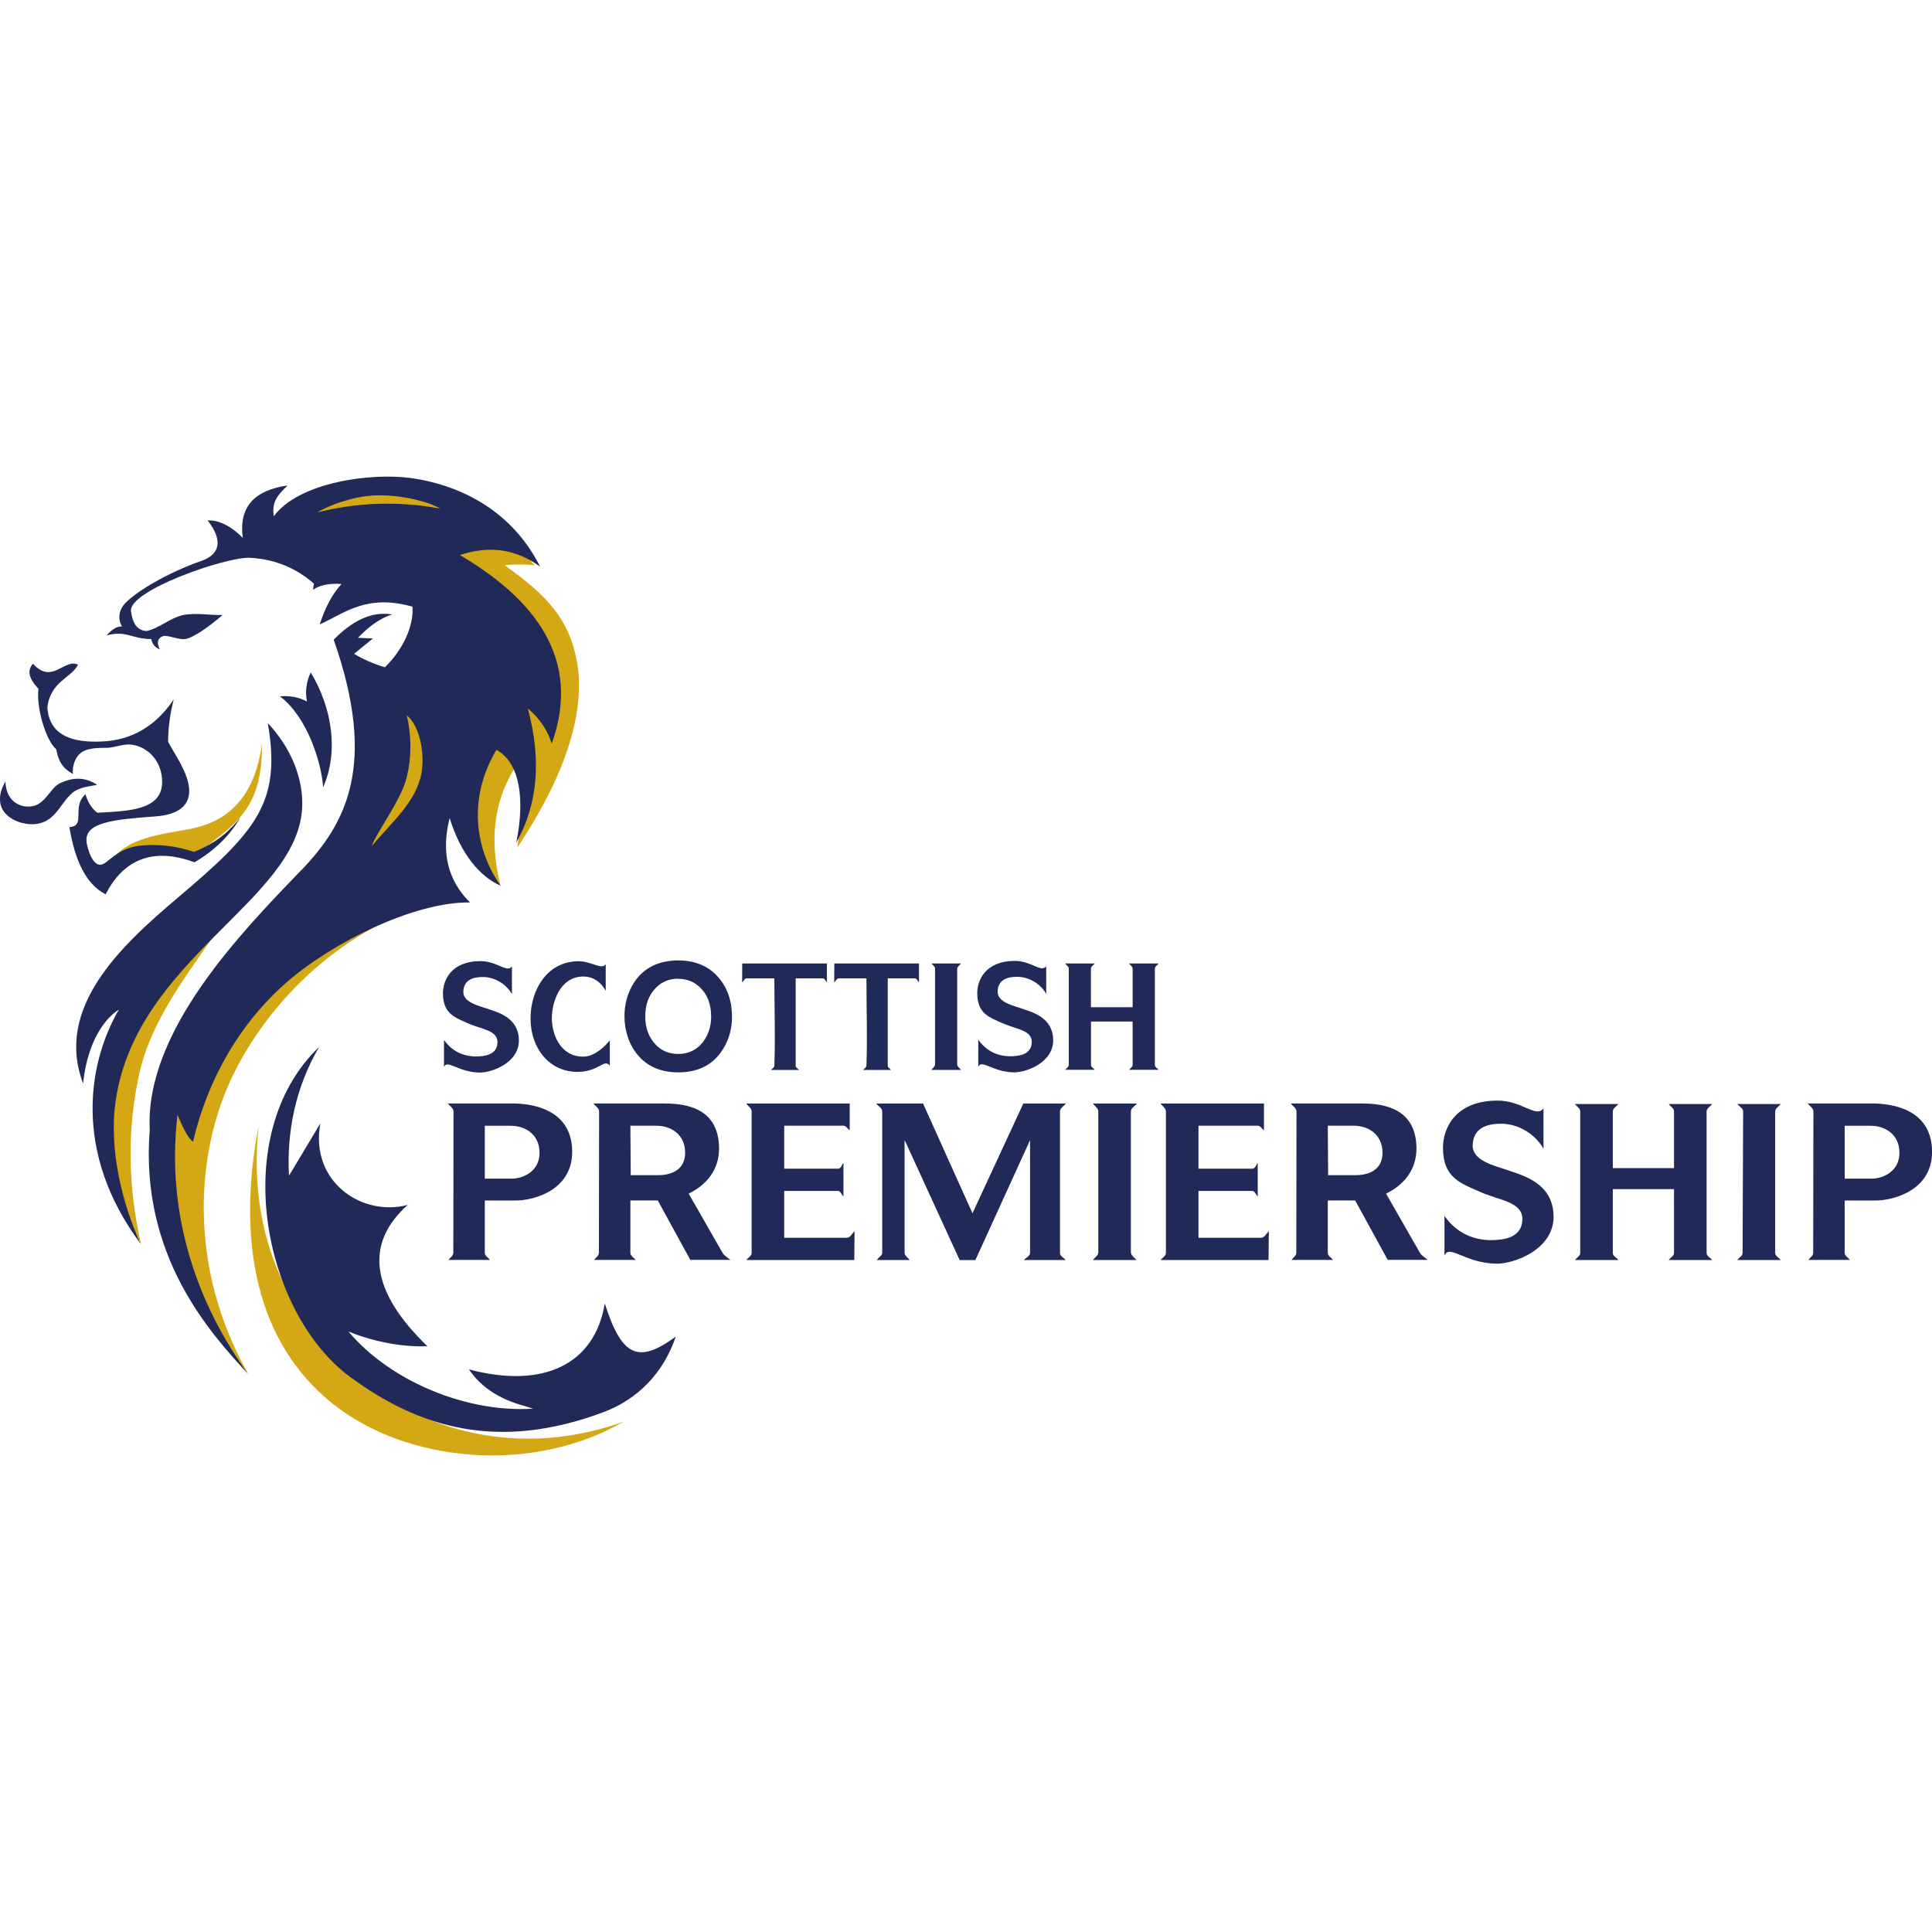
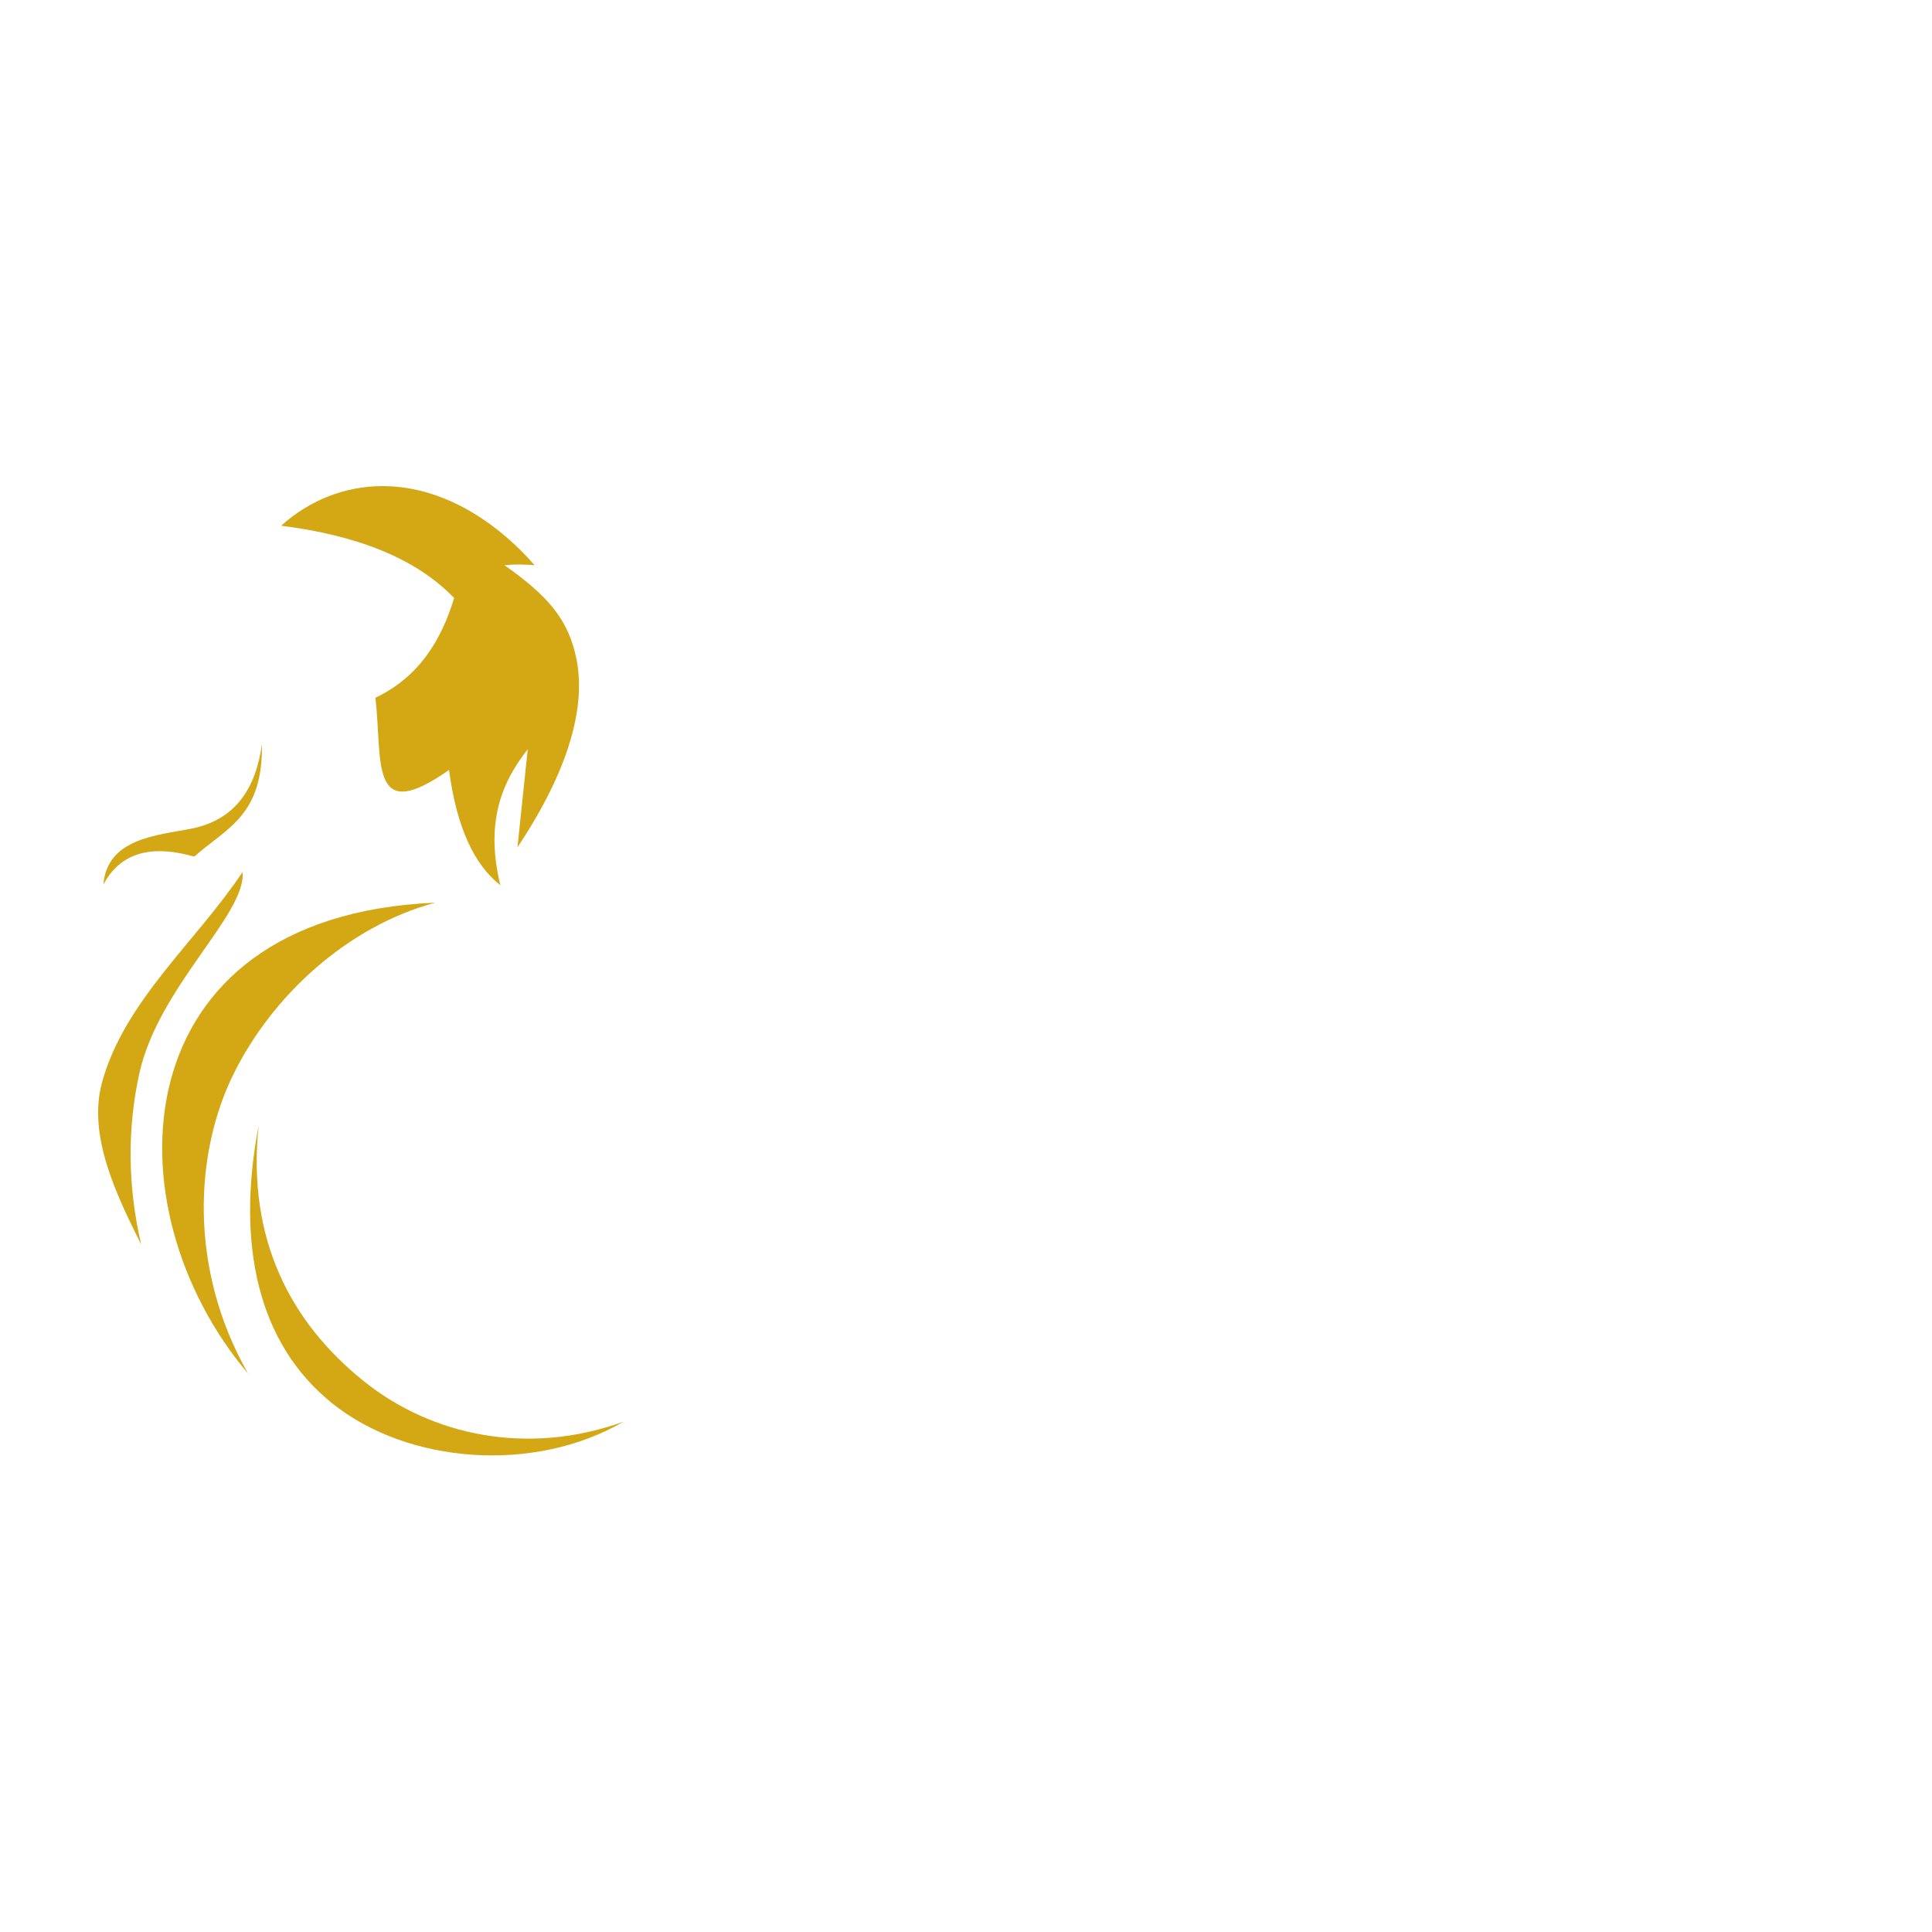
<svg xmlns="http://www.w3.org/2000/svg" width="150" height="150" viewBox="0 0 150 150" fill="none">
  <g clip-path="url(#clip0_5174_188423)">
-     <path fill-rule="evenodd" clip-rule="evenodd" d="M20.336 57.754C20.426 63.355 17.622 64.253 15.082 66.508C12.213 65.689 9.515 65.886 8.022 68.679C8.335 65.062 12.208 64.865 14.849 64.338C18.251 63.663 19.86 61.248 20.341 57.754H20.336ZM21.834 40.813C24.078 38.787 26.866 37.745 29.676 37.739C34.952 37.739 39.185 41.202 41.503 43.882C40.794 43.813 39.873 43.808 39.169 43.882C42.487 46.228 44.144 48.058 44.763 51.201C45.472 54.791 44.26 59.658 40.175 65.785C40.44 63.248 40.704 60.711 40.974 58.174C38.931 60.759 37.667 63.886 38.847 68.727C36.846 67.163 35.46 64.296 34.862 59.78C33.074 64.147 30.142 67.429 25.692 69.264C28.623 64.163 29.718 59.131 29.147 54.174C32.534 52.552 34.248 49.738 35.259 46.43C32.253 43.303 27.639 41.553 21.839 40.819L21.834 40.813ZM10.959 96.613C9.901 92.044 9.88 87.587 10.822 83.326C12.314 76.598 19.135 70.982 18.833 67.705C15.193 73.157 9.642 77.726 7.916 84.061C6.784 88.214 9.107 92.906 10.959 96.618V96.613ZM20.077 87.401C19.161 96.326 22.649 102.708 28.173 107.176C33.507 111.495 41.001 113.053 48.414 110.378C41.524 114.393 31.671 113.707 25.744 108.915C19.997 104.267 18.331 96.581 20.077 87.401ZM19.257 106.639C14.611 98.458 15.124 89.491 18.13 83.39C21.13 77.306 26.972 71.918 33.798 70.083C9.255 71.12 8.356 93.799 19.262 106.644L19.257 106.639Z" fill="#D4A815" />
-     <path d="M20.791 56.142C22.543 57.988 23.633 60.477 23.448 62.886C22.908 70.024 10.584 74.508 8.985 85.443C8.414 89.331 9.557 93.565 10.896 96.538C5.63 89.454 6.837 82.481 9.234 78.38C8.763 78.673 6.879 80.061 6.451 84.124C4.233 78.263 9.335 73.476 13.758 69.737C19.945 64.514 21.855 62.291 20.791 56.148V56.142ZM31.581 55.541C32.581 56.323 33.01 58.504 32.714 60.068C32.29 62.296 30.359 63.892 28.861 65.689C29.269 64.53 31.184 62.099 31.602 60.259C31.957 58.711 31.952 57.137 31.586 55.541H31.581ZM24.628 39.792C25.533 39.223 27.411 38.537 29.11 38.463C30.851 38.388 33.068 38.846 34.19 39.489C30.957 38.888 27.766 38.995 24.622 39.787L24.628 39.792ZM21.738 54.063C22.5 53.999 23.199 54.126 23.829 54.462C23.681 53.664 23.786 52.914 24.125 52.206C25.834 55.041 26.284 58.435 25.088 61.121C24.956 59.195 23.86 55.664 21.733 54.063H21.738ZM7.551 60.934C6.715 60.381 5.763 60.27 4.62 60.828C3.963 61.153 3.561 62.285 2.688 62.551C1.884 62.801 0.487 62.461 0.418 60.674C-0.9 62.987 1.175 64.009 2.498 63.993C4.27 63.971 4.572 62.472 5.604 61.573C6.16 61.089 6.964 61.062 7.551 60.929V60.934ZM2.566 51.536C4.038 53.185 5.006 51.089 6.054 51.605C5.609 52.595 3.905 52.898 3.678 54.924C3.784 56.525 4.789 57.733 7.969 57.568C10.187 57.456 12.076 56.419 13.489 54.297C13.229 55.312 13.06 56.392 13.049 57.589C13.542 58.53 14.648 60.041 14.69 61.323C14.727 62.504 13.912 63.254 12.06 63.386C8.795 63.626 6.514 63.844 6.726 65.402C6.8 65.939 7.181 67.163 7.789 67.141C8.372 67.126 9.022 65.817 10.975 65.647C12.261 65.535 13.621 65.652 15.06 66.141C16.896 65.402 17.87 64.461 18.659 63.471C17.87 64.823 16.754 65.971 15.103 66.95C11.864 65.748 9.589 66.737 8.202 69.434C6.673 68.652 5.81 66.79 5.387 64.216C6.705 64.152 5.525 62.652 6.636 61.663C6.821 62.296 7.128 62.78 7.557 63.099C9.98 62.972 12.589 62.913 12.589 60.711C12.589 59.142 11.541 57.998 10.213 57.812C9.652 57.733 8.964 58.02 8.398 58.057C7.969 58.084 7.022 57.993 6.392 58.376C5.858 58.701 5.588 59.45 5.662 60.089C5.144 59.791 4.583 59.419 4.371 58.185C3.524 57.424 2.81 54.914 2.985 53.477C2.249 52.69 2.074 52.068 2.566 51.531V51.536ZM23.39 67.556C18.791 72.343 11.229 80.05 11.626 87.731C10.832 97.607 16.473 103.644 19.262 106.676C15.489 101.485 12.838 94.533 13.78 86.56C14.118 87.337 14.515 88.294 14.986 88.645C16.134 83.725 18.696 79.353 22.289 76.237C25.914 73.093 32.237 70.003 36.492 70.067C34.73 68.317 34.248 66.131 34.91 63.514C35.767 66.28 37.233 68.051 38.873 68.769C36.725 65.737 36.428 61.727 38.545 58.222C40.392 59.227 40.757 62.099 40.085 65.413C41.741 62.487 42.064 59.025 40.979 54.999C41.874 55.754 42.567 56.759 42.831 57.748C45.239 51.073 41.376 46.435 35.709 43.095C37.974 42.335 40.069 42.622 41.932 43.994C39.81 39.755 35.894 37.675 31.909 37.117C28.872 36.691 23.204 37.415 21.257 40.085C21.082 38.952 21.564 38.431 22.331 37.691C19.759 38.058 18.526 39.346 18.849 41.76C18.087 40.968 17.039 40.34 16.124 40.409C17.209 41.808 17.246 43.005 15.589 43.569C13.356 44.329 10.7 45.797 9.705 46.85C9.245 47.334 9.118 48.047 9.472 48.638C9.038 48.616 8.647 48.919 8.271 49.334C9.821 48.919 10.224 49.616 11.753 49.616C11.811 50.02 12.076 50.292 12.409 50.419C12.139 49.887 12.235 49.558 12.642 49.393C13.028 49.26 13.997 49.776 14.568 49.574C15.542 49.228 16.727 48.212 17.288 47.749C16.341 47.786 15.187 47.542 14.177 47.765C13.224 47.973 12.34 48.786 11.388 48.994C10.663 48.951 10.298 48.425 10.171 47.457C9.964 45.856 17.452 43.26 19.357 43.303C21.426 43.409 23.046 44.154 24.374 45.313C24.347 45.473 24.326 45.627 24.3 45.787C24.84 45.409 25.676 45.265 26.512 45.345C25.829 46.09 25.258 47.116 24.824 48.483C26.85 47.547 28.475 46.116 32.02 47.1C32.147 48.59 31.269 50.467 29.883 51.807C29.025 51.547 28.221 51.201 27.491 50.765C27.977 50.366 28.464 49.967 28.956 49.568C28.57 49.552 28.179 49.536 27.792 49.52C28.639 48.638 29.523 47.983 30.454 47.707C28.798 47.43 27.305 48.249 25.908 49.664C29.327 59.413 26.856 63.961 23.395 67.562L23.39 67.556ZM24.776 81.284C22.929 84.444 22.252 87.911 22.437 91.283L24.871 87.22C24.04 91.704 28.062 94.496 31.655 93.549C28.247 96.597 28.819 100.315 33.185 104.522C31.211 104.596 29.025 104.176 27.051 103.378C30.369 107.314 36.344 109.708 41.397 109.367C40.471 109.048 37.989 108.644 36.407 106.32C42.244 107.867 46.186 105.889 46.954 101.198C48.277 105.346 49.557 105.905 52.468 103.772C51.499 106.628 49.488 108.655 46.843 109.644C38.635 112.713 32.528 110.83 27.205 106.921C20.384 101.91 17.685 88.076 24.776 81.284ZM82.694 74.806H84.996C84.896 74.939 84.7 75.034 84.7 75.199V78.199H87.938V75.199C87.938 75.04 87.748 74.939 87.658 74.806H89.96C89.859 74.939 89.663 75.034 89.663 75.199V82.688C89.663 82.848 89.859 82.938 89.96 83.061H87.658C87.753 82.938 87.938 82.843 87.938 82.688V79.311H84.705V82.688C84.705 82.848 84.901 82.938 85.001 83.061H82.7C82.795 82.938 82.98 82.843 82.98 82.688V75.199C82.98 75.04 82.789 74.939 82.7 74.806H82.694ZM122.277 85.715H125.653C125.51 85.906 125.219 86.05 125.219 86.289V90.693H129.971V86.289C129.971 86.05 129.696 85.906 129.558 85.715H132.934C132.791 85.906 132.5 86.05 132.5 86.289V97.283C132.5 97.517 132.791 97.645 132.934 97.826H129.558C129.696 97.645 129.971 97.512 129.971 97.283V92.326H125.219V97.283C125.219 97.517 125.51 97.645 125.653 97.826H122.277C122.414 97.645 122.689 97.512 122.689 97.283V86.289C122.689 86.05 122.414 85.906 122.277 85.715ZM134.881 85.715H138.258C138.115 85.906 137.824 86.05 137.824 86.289V97.283C137.824 97.517 138.115 97.645 138.258 97.826H134.881C135.019 97.645 135.294 97.512 135.294 97.283L135.337 86.289C135.337 86.044 135.03 85.906 134.881 85.715ZM57.945 85.677H65.972V87.757C65.808 87.64 65.686 87.401 65.485 87.401H60.887V90.736H65.083C65.284 90.736 65.353 90.438 65.485 90.294V92.895C65.343 92.751 65.258 92.464 65.057 92.464H60.887V96.102H65.755C66.015 96.102 66.147 95.767 66.348 95.597L66.327 97.826H57.945C58.082 97.645 58.357 97.512 58.357 97.283V86.289C58.357 86.044 58.082 85.885 57.945 85.677ZM90.108 85.677H98.135V87.757C97.972 87.64 97.85 87.401 97.649 87.401H93.05V90.736H97.246C97.448 90.736 97.516 90.438 97.649 90.294V92.895C97.506 92.751 97.421 92.464 97.22 92.464H93.05V96.102H97.919C98.178 96.102 98.31 95.767 98.511 95.597L98.49 97.826H90.108C90.246 97.645 90.521 97.512 90.521 97.283V86.289C90.521 86.044 90.246 85.885 90.108 85.677ZM68.041 85.677H71.666L75.503 94.198L79.45 85.677H82.752C82.599 85.879 82.297 86.034 82.297 86.289V97.283C82.297 97.517 82.588 97.645 82.731 97.826H79.487C79.651 97.645 79.974 97.522 79.974 97.283V88.518L75.73 97.831H74.508L70.232 88.507V97.283C70.232 97.496 70.513 97.645 70.618 97.826H68.078C68.179 97.645 68.496 97.49 68.496 97.283V86.289C68.496 86.034 68.189 85.885 68.036 85.677H68.041ZM84.859 85.677H88.277C88.118 85.879 87.801 86.028 87.801 86.289V97.235C87.801 97.469 88.092 97.645 88.235 97.826H84.859C84.996 97.629 85.271 97.48 85.271 97.24V86.289C85.271 86.044 84.996 85.885 84.859 85.677ZM72.312 74.806H74.614C74.513 74.923 74.317 75.061 74.317 75.215V82.64C74.317 82.816 74.513 82.922 74.614 83.066H72.312C72.407 82.922 72.597 82.811 72.597 82.64V75.189C72.597 75.045 72.407 74.912 72.312 74.806ZM57.622 74.806H64.2V76.263C64.094 76.162 64.025 75.96 63.882 75.96H61.776V82.757C61.776 82.89 61.95 82.965 62.035 83.071H59.86C59.945 82.96 60.114 82.88 60.12 82.742C60.204 80.481 60.12 78.221 60.12 75.96H57.971C57.812 75.96 57.733 76.173 57.617 76.279L57.627 74.811L57.622 74.806ZM64.771 74.806H71.349V76.263C71.243 76.162 71.174 75.96 71.031 75.96H68.925V82.757C68.925 82.89 69.1 82.965 69.184 83.071H67.009C67.094 82.96 67.263 82.88 67.269 82.742C67.353 80.481 67.269 78.221 67.269 75.96H65.12C64.962 75.96 64.882 76.173 64.766 76.279L64.776 74.811L64.771 74.806ZM52.648 75.987C51.954 75.987 51.378 76.226 50.917 76.699C50.372 77.258 50.097 77.997 50.097 78.907C50.097 79.816 50.372 80.555 50.917 81.114C51.378 81.593 51.96 81.827 52.658 81.827C53.357 81.827 53.939 81.587 54.394 81.114C54.669 80.832 54.876 80.486 55.024 80.077C55.151 79.715 55.214 79.337 55.214 78.949C55.214 77.997 54.939 77.247 54.394 76.705C53.928 76.237 53.346 75.997 52.648 75.992V75.987ZM52.642 74.567C53.907 74.567 54.913 74.96 55.659 75.753C56.442 76.582 56.833 77.651 56.833 78.965C56.833 79.768 56.648 80.523 56.273 81.215C55.537 82.577 54.33 83.257 52.658 83.257C51.399 83.257 50.404 82.864 49.658 82.071C49.261 81.651 48.959 81.141 48.753 80.55C48.573 80.029 48.483 79.481 48.483 78.907C48.483 78.066 48.668 77.3 49.044 76.598C49.758 75.263 50.96 74.588 52.648 74.561L52.642 74.567ZM47.34 82.731C46.906 82.178 46.509 83.188 44.916 83.22C42.683 83.268 41.191 81.412 41.191 79.072C41.191 76.88 42.456 74.652 44.895 74.63C45.906 74.62 46.705 75.327 47.028 74.864V76.933C46.615 76.167 45.959 75.806 45.266 75.816C43.456 75.838 42.837 77.853 42.847 79.072C42.858 80.481 43.63 82.093 45.345 82.034C46.245 82.002 47.081 81.124 47.345 80.763V82.731H47.34ZM81.228 75.019V77.167C80.794 76.391 79.905 75.843 78.985 75.838C78.228 75.838 77.498 76.045 77.455 76.96C77.418 77.811 78.635 78.061 79.355 78.311C80.128 78.582 81.758 78.981 81.768 80.757C81.779 82.513 79.651 83.279 78.704 83.257C77.043 83.225 76.201 82.204 75.953 82.832V80.726C76.725 81.816 77.789 82.023 78.508 82.007C79.075 81.997 80.096 81.901 80.106 80.901C80.117 79.97 78.858 79.896 77.852 79.449C76.81 78.981 75.873 78.71 75.873 77.098C75.873 76.135 76.471 74.614 78.784 74.604C80.075 74.604 80.863 75.55 81.228 75.013V75.019ZM119.837 86.044V89.193C119.202 88.06 117.911 87.252 116.567 87.246C115.466 87.241 114.397 87.55 114.339 88.89C114.286 90.14 116.059 90.501 117.106 90.868C118.228 91.262 120.604 91.853 120.62 94.453C120.631 97.022 117.54 98.139 116.154 98.113C113.736 98.065 112.513 96.57 112.148 97.49V94.406C113.27 96.001 114.82 96.304 115.868 96.283C116.694 96.267 118.181 96.129 118.197 94.661C118.212 93.299 116.376 93.193 114.916 92.539C113.397 91.858 112.032 91.454 112.032 89.097C112.032 87.683 112.905 85.459 116.27 85.449C118.154 85.443 119.297 86.837 119.837 86.05V86.044ZM39.746 75.034V77.183C39.312 76.407 38.423 75.859 37.503 75.854C36.746 75.854 36.016 76.061 35.973 76.976C35.936 77.827 37.153 78.077 37.873 78.327C38.646 78.598 40.276 78.997 40.286 80.773C40.297 82.529 38.169 83.289 37.222 83.273C35.561 83.241 34.719 82.22 34.471 82.848V80.742C35.243 81.832 36.307 82.039 37.026 82.023C37.593 82.013 38.614 81.917 38.624 80.917C38.635 79.986 37.376 79.912 36.37 79.465C35.328 78.997 34.391 78.726 34.391 77.114C34.391 76.146 34.989 74.63 37.301 74.62C38.593 74.62 39.381 75.566 39.746 75.029V75.034ZM103.115 91.241H105.258C106.01 91.241 107.375 90.996 107.338 89.433C107.306 88.113 106.295 87.401 105.099 87.401H103.089L103.115 91.241ZM103.089 93.209V97.278C103.089 97.506 103.358 97.639 103.496 97.82H100.273C100.395 97.645 100.644 97.49 100.644 97.278L100.66 86.289C100.66 86.034 100.363 85.879 100.22 85.672H105.549C106.93 85.672 109.91 85.752 109.973 89.076C110.01 90.922 108.867 92.071 107.613 92.672L110.243 97.267C110.381 97.501 110.645 97.634 110.846 97.815H107.74L105.216 93.204H103.083L103.089 93.209ZM48.97 91.241H51.113C51.864 91.241 53.23 90.996 53.193 89.433C53.161 88.113 52.15 87.401 50.954 87.401H48.943L48.97 91.241ZM48.943 93.209V97.278C48.943 97.506 49.213 97.639 49.351 97.82H46.128C46.25 97.645 46.499 97.49 46.499 97.278L46.514 86.289C46.514 86.034 46.218 85.879 46.075 85.672H51.404C52.785 85.672 55.764 85.752 55.828 89.076C55.865 90.922 54.722 92.071 53.468 92.672L56.098 97.267C56.235 97.501 56.5 97.634 56.701 97.815H53.595L51.071 93.204H48.938L48.943 93.209ZM143.221 91.507H145.364C146.116 91.507 147.508 90.996 147.471 89.438C147.439 88.119 146.428 87.406 145.232 87.406H143.221V91.507ZM143.221 93.209V97.278C143.221 97.506 143.491 97.639 143.629 97.82H140.406C140.528 97.645 140.776 97.49 140.776 97.278L140.792 86.289C140.792 86.034 140.496 85.879 140.353 85.672H145.343C146.724 85.672 149.942 86.018 150.005 89.342C150.063 92.31 147.185 93.209 145.576 93.209H143.221ZM37.64 91.507H39.783C40.535 91.507 41.926 90.996 41.889 89.438C41.858 88.119 40.847 87.406 39.651 87.406H37.64V91.507ZM37.64 93.209V97.278C37.64 97.506 37.91 97.639 38.048 97.82H34.825C34.947 97.645 35.195 97.49 35.195 97.278L35.211 86.289C35.211 86.034 34.915 85.879 34.772 85.672H39.762C41.143 85.672 44.361 86.018 44.424 89.342C44.482 92.31 41.609 93.209 39.995 93.209H37.64Z" fill="#202958" />
+     <path fill-rule="evenodd" clip-rule="evenodd" d="M20.336 57.754C20.426 63.355 17.622 64.253 15.082 66.508C12.213 65.689 9.515 65.886 8.022 68.679C8.335 65.062 12.208 64.865 14.849 64.338C18.251 63.663 19.86 61.248 20.341 57.754H20.336ZM21.834 40.813C24.078 38.787 26.866 37.745 29.676 37.739C34.952 37.739 39.185 41.202 41.503 43.882C40.794 43.813 39.873 43.808 39.169 43.882C42.487 46.228 44.144 48.058 44.763 51.201C45.472 54.791 44.26 59.658 40.175 65.785C40.44 63.248 40.704 60.711 40.974 58.174C38.931 60.759 37.667 63.886 38.847 68.727C36.846 67.163 35.46 64.296 34.862 59.78C28.623 64.163 29.718 59.131 29.147 54.174C32.534 52.552 34.248 49.738 35.259 46.43C32.253 43.303 27.639 41.553 21.839 40.819L21.834 40.813ZM10.959 96.613C9.901 92.044 9.88 87.587 10.822 83.326C12.314 76.598 19.135 70.982 18.833 67.705C15.193 73.157 9.642 77.726 7.916 84.061C6.784 88.214 9.107 92.906 10.959 96.618V96.613ZM20.077 87.401C19.161 96.326 22.649 102.708 28.173 107.176C33.507 111.495 41.001 113.053 48.414 110.378C41.524 114.393 31.671 113.707 25.744 108.915C19.997 104.267 18.331 96.581 20.077 87.401ZM19.257 106.639C14.611 98.458 15.124 89.491 18.13 83.39C21.13 77.306 26.972 71.918 33.798 70.083C9.255 71.12 8.356 93.799 19.262 106.644L19.257 106.639Z" fill="#D4A815" />
  </g>
  <defs>
    <clipPath id="clip0_5174_188423">
      <rect width="150" height="76" fill="white" transform="translate(0 37)" />
    </clipPath>
  </defs>
</svg>